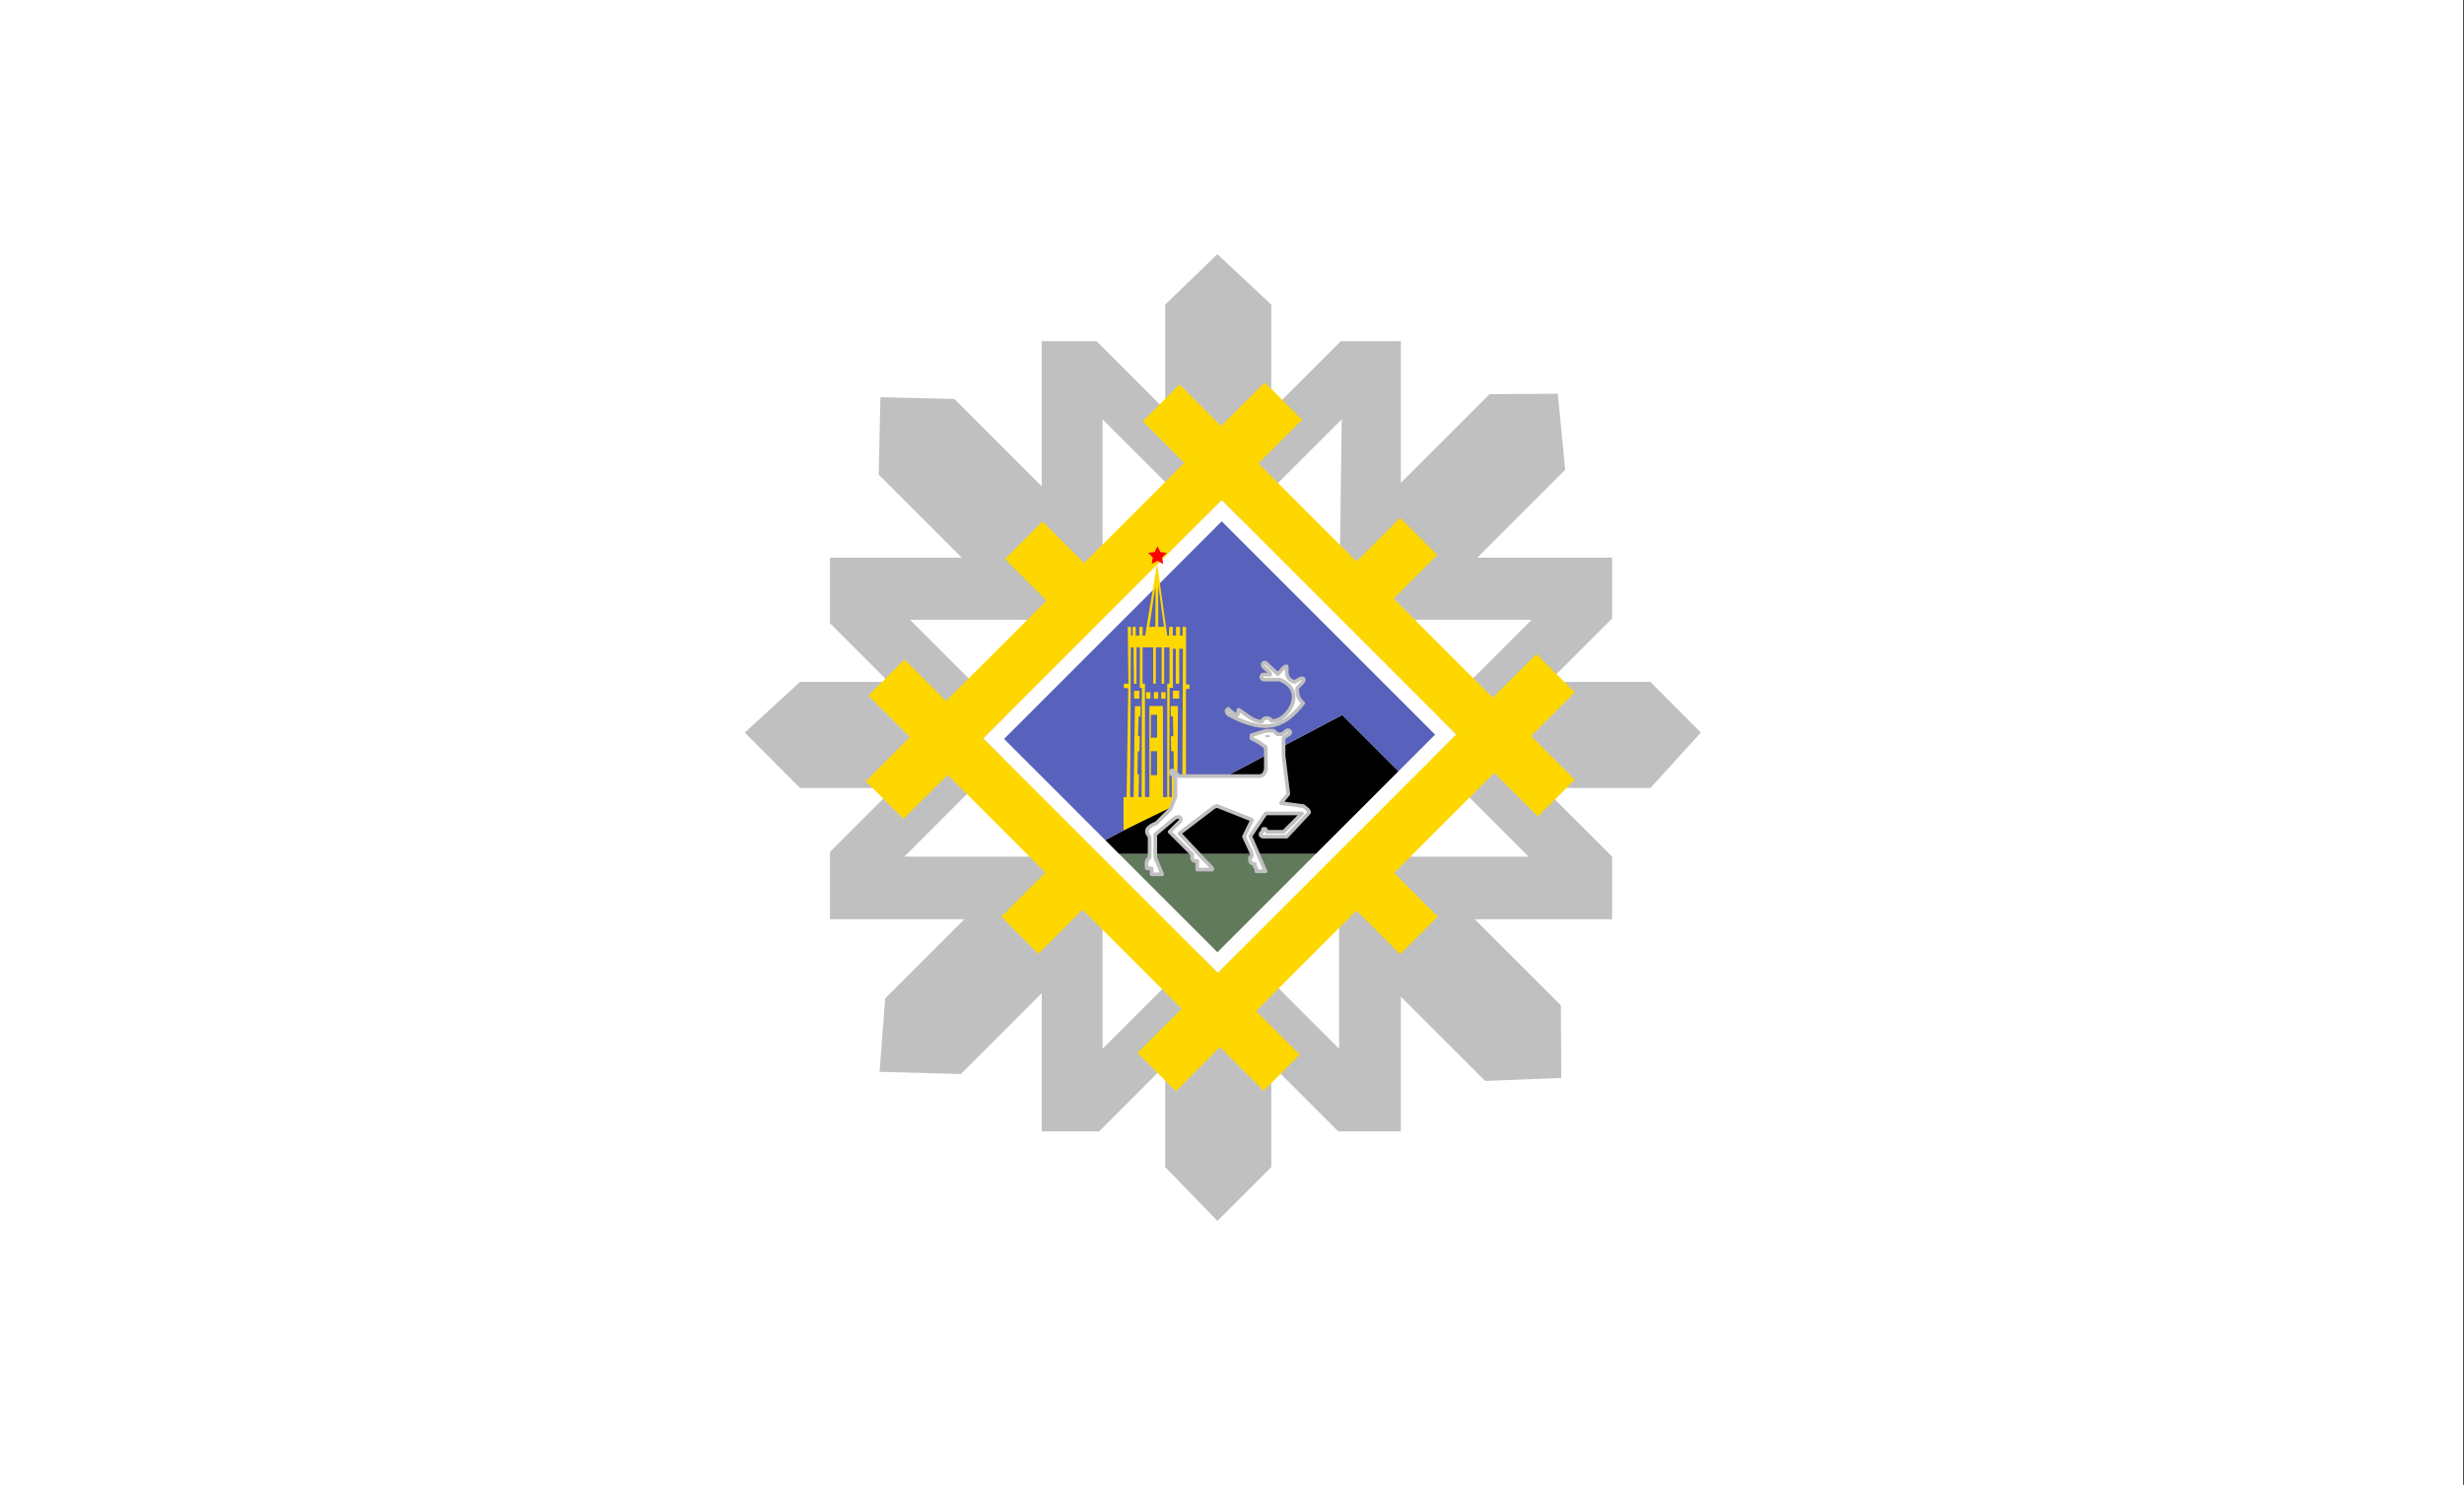
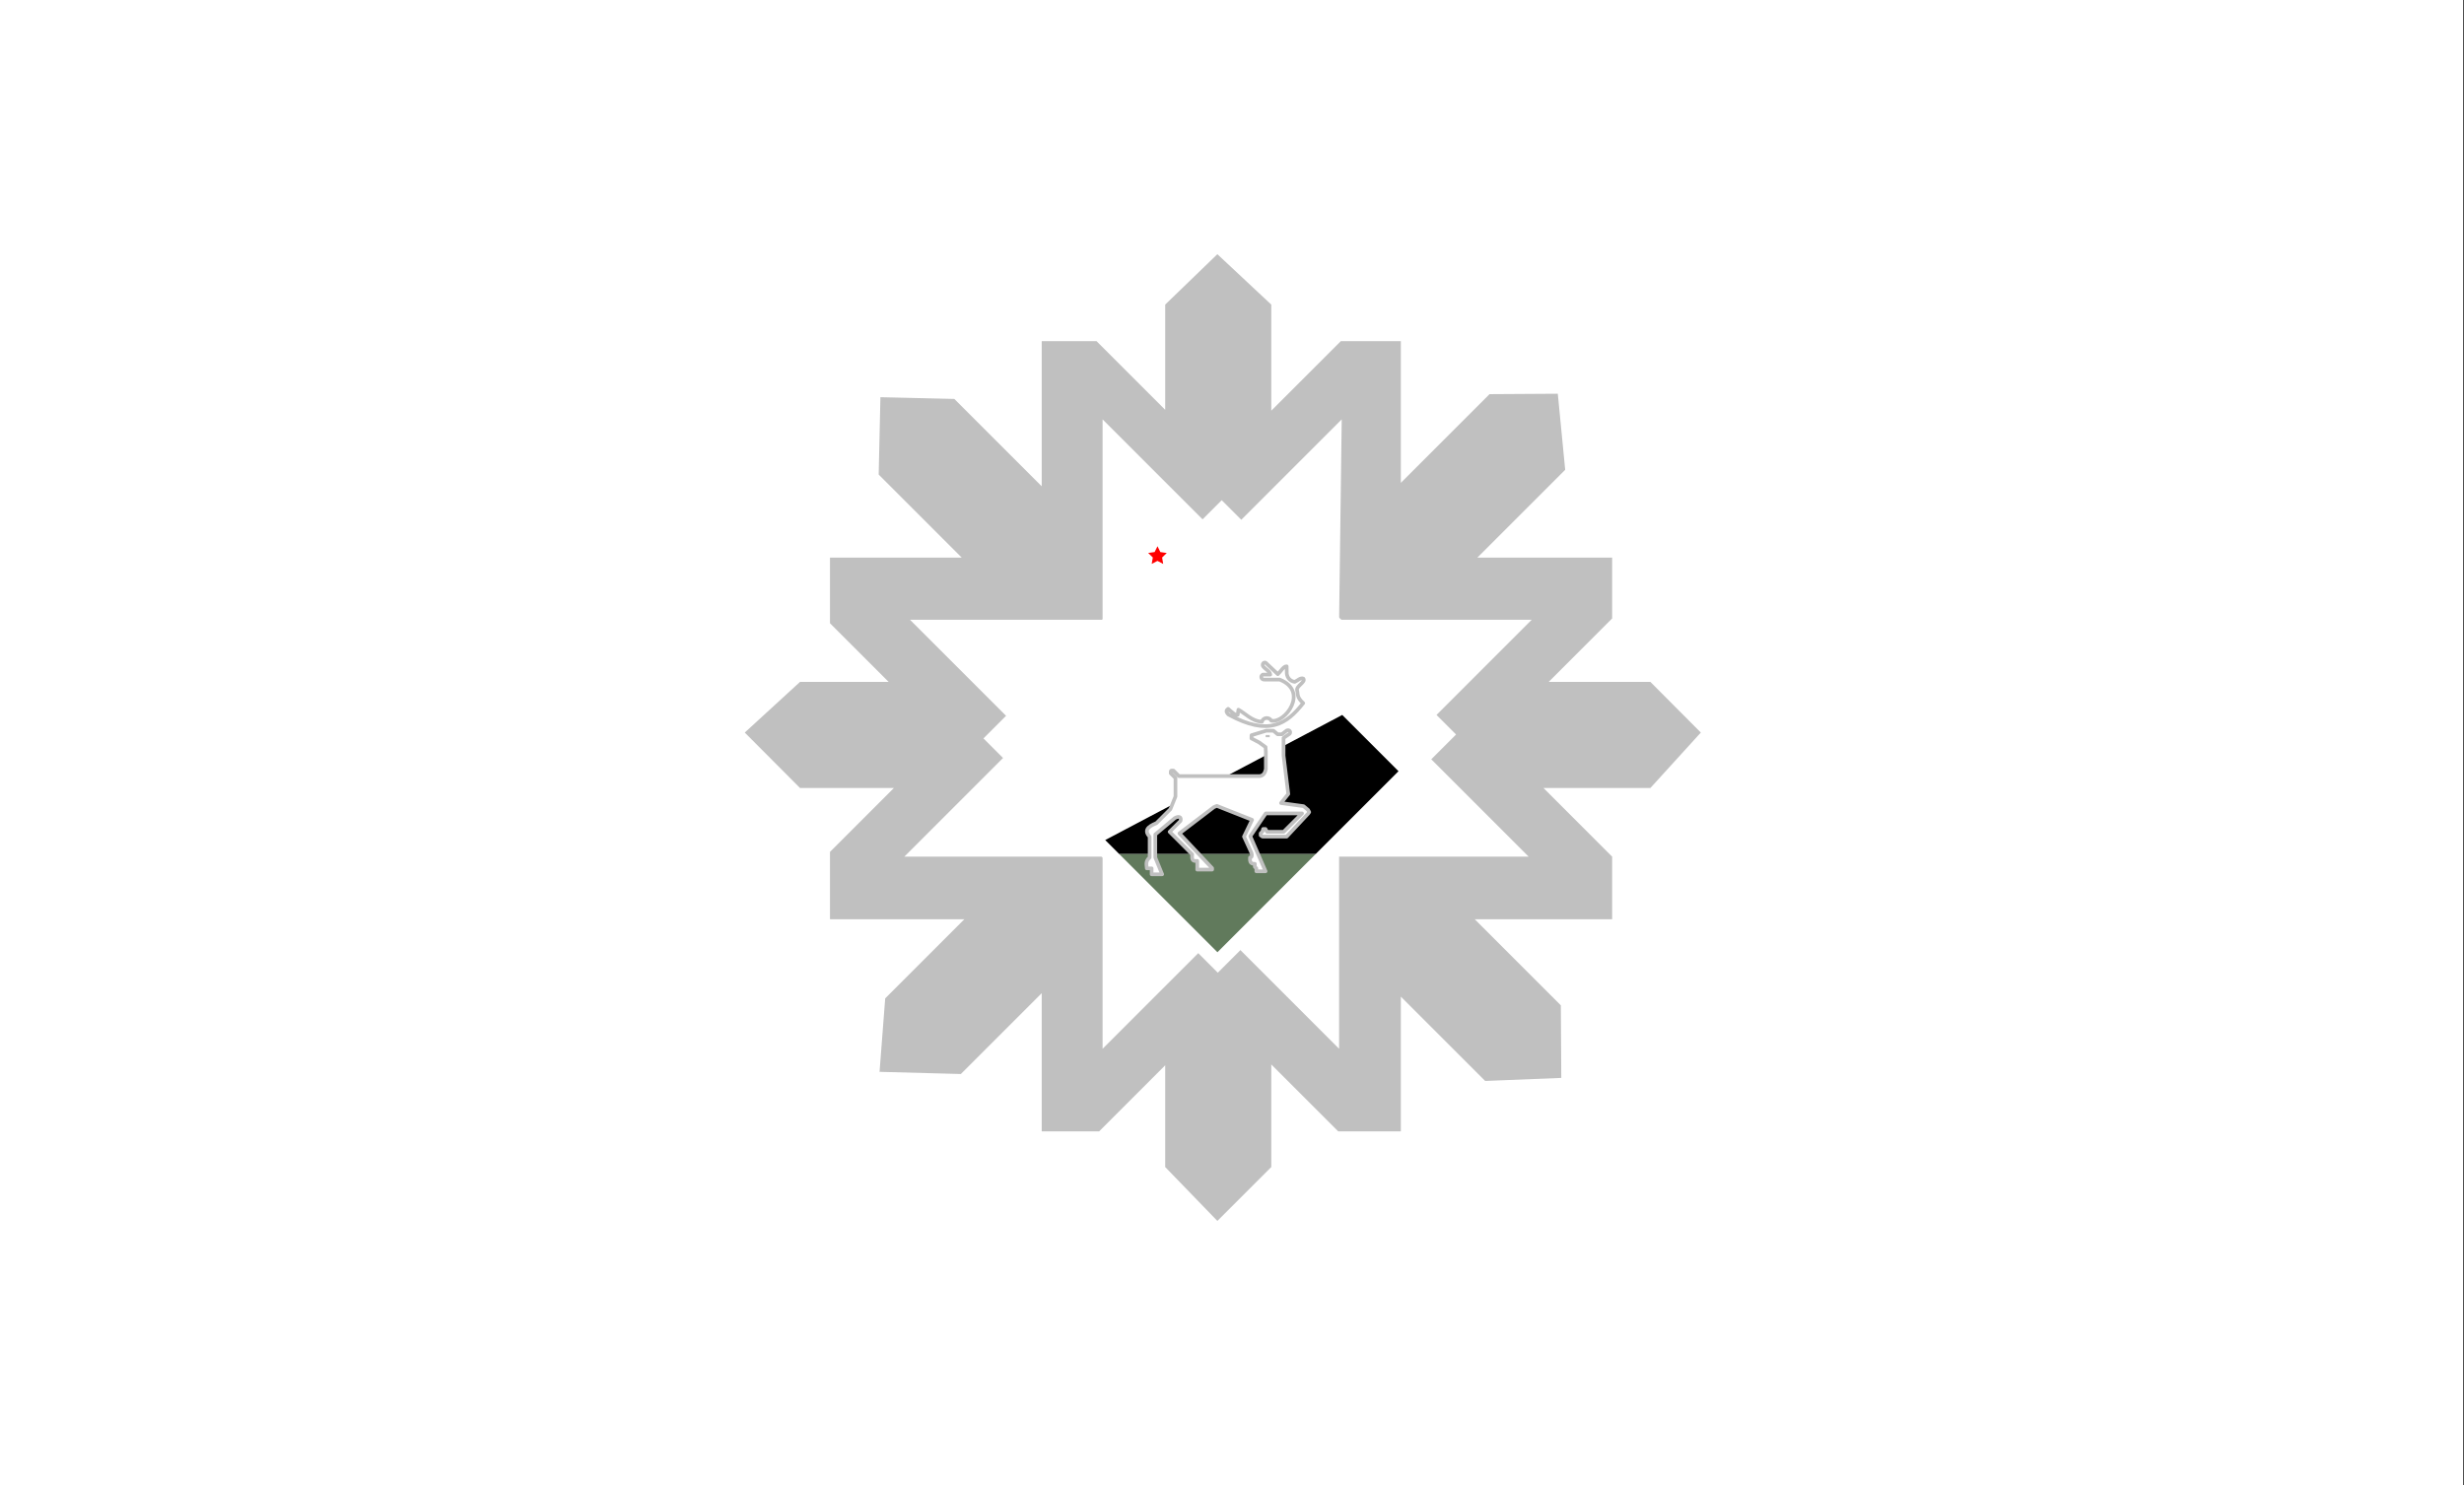
<svg xmlns="http://www.w3.org/2000/svg" version="1.1" width="8733" height="5265" id="svg2" style="display:inline">
  <rect width="100%" height="100%" fill="#333333" stroke="none" />
  <defs id="defs29" />
  <g id="layer17">
    <rect width="8730" height="5265" x="0" y="4.7317705e-13" id="rect4159" style="fill:#ffffff;fill-opacity:1;stroke:none" />
  </g>
  <g id="layer1" style="display:inline">
    <path d="m 4314.625,901.062 -184.906,178.75 0,372.906 -243.469,-243.469 -194.156,0 0,514.656 -309.719,-309.719 -261.969,-6.156 -6.156,274.281 294.312,294.312 -466.906,0 0,232.688 208.031,208.031 -314.344,0 -195.719,179.5 195.719,196.469 332.844,0 -226.531,226.531 0,238.844 476.156,0 -280.469,280.469 -20.031,260.406 288.156,7.719 286.625,-286.625 0,490.031 203.406,0 234.219,-234.25 0,360.594 184.906,191.063 191.094,-191.063 0,-363.656 237.312,237.312 221.875,0 0,-477.719 298.969,298.969 269.656,-10.812 -1.562,-257.312 -305.094,-305.125 486.938,0 0,-221.875 -243.469,-243.5 379.062,0 178.75,-196.469 -178.75,-179.5 -360.562,0 224.969,-224.969 0,-215.75 -477.688,0 311.281,-311.281 -26.219,-269.656 -241.906,1.531 -314.375,314.375 0,-502.344 -212.625,0 -246.562,246.531 0,-375.969 -191.094,-178.75 z m -406.781,585.531 423.75,423.781 423.75,-423.781 -9.25,710.375 682.656,0 -425.312,425.312 414.531,414.531 -671.875,0 0,681.094 -419.125,-419.156 -419.125,419.156 0,-681.094 -702.688,0 429.938,-429.938 -409.906,-409.906 682.656,0 0,-710.375 z" id="path3062" style="fill:#c0c0c0;fill-opacity:1;stroke:none" />
  </g>
  <g id="layer3" style="display:inline">
-     <path d="M 4482.594,1355.625 4327.75,1510.5 l -147.188,-147.156 -130.188,130.187 147.156,147.156 -355.187,355.188 -147.156,-147.156 -133.312,133.312 147.188,147.156 -355.969,355.938 -147.156,-147.156 -127.906,127.906 147.156,147.156 -156.406,156.406 133.313,133.312 157.156,-155.656 345.938,345.937 -156.406,156.406 131.75,131.75 156.406,-156.406 351.344,351.344 -156.406,156.406 135.594,135.594 156.406,-156.406 154.875,154.875 127.906,-127.906 -154.875,-154.844 355.969,-355.969 154.844,154.875 133.312,-133.312 -154.875,-154.844 355.188,-355.188 154.875,154.844 130.187,-130.188 -154.844,-154.875 154.844,-154.875 -135.594,-135.594 -154.875,154.875 L 4939.5,2122.25 5094.344,1967.375 4962.594,1835.625 4807.75,1990.5 4460.25,1643 4615.125,1488.156 4482.594,1355.625 z m -152.531,417.594 830.562,830.562 -844.438,844.438 -830.562,-830.563 844.438,-844.437 z" id="path3912" style="fill:#ffd700;fill-opacity:1;stroke:none" />
-   </g>
+     </g>
  <g id="layer5" style="display:inline">
    <path d="m 3485.612,2617.661 844.437,-844.437 830.568,830.568 -844.437,844.437 z" id="path3921" style="fill:#ffffff;fill-opacity:1;stroke:none" />
  </g>
  <g id="layer6" style="display:inline">
    <path d="m 3966.184,3026.939 697.351,0 -348.676,348.676 z" id="path3935" style="fill:#617a5c;fill-opacity:1;stroke:none" />
  </g>
  <g id="layer8" style="display:inline">
    <path d="m 4663.535,3026.939 293.105,-293.105 -199.399,-199.399 -840.09,443.472 49.032,49.032 z" id="path3940" style="fill:#000000;fill-opacity:1;stroke:none" />
  </g>
  <g id="layer9" style="display:inline">
-     <path d="m 5086.304,2604.17 -129.664,129.664 -199.399,-199.399 -840.091,443.47 -358.48,-358.48 771.445,-771.445 z" id="path3942" style="fill:#5861bb;fill-opacity:1;stroke:none" />
-   </g>
+     </g>
  <g id="layer14" style="display:inline">
-     <path d="m 4101.219,1998.156 -42.781,254.938 78.5,0 -35.719,-254.938 z M 4105,2074.5 l 20.594,147.812 -20.594,0 0,-147.812 z m -9.5,0.5 -0.5,147.312 -21.344,0 L 4095.5,2075 z" id="path4112" style="fill:#ffd700;fill-opacity:1;stroke:none" />
-   </g>
+     </g>
  <g id="layer15" style="display:inline">
    <path d="m 4118.75,2008.5 -17.566,-9.289 -17.61,9.205 3.406,-19.577 -14.196,-13.904 19.671,-2.811 8.836,-17.798 8.752,17.84 19.657,2.904 -14.262,13.836 z" transform="matrix(1.156,0,0,1.156,-638.664,-322.799)" id="path4127" style="fill:#ff0000;fill-opacity:1;stroke:none" />
  </g>
  <g id="layer11" style="fill:#ffd700;fill-opacity:1;display:inline">
-     <path d="m 3996.906,2222.312 2.5,201.531 -16.281,0 0,15.562 15.562,0 -5.656,386.063 -10.969,0 0,118.094 221.344,-107.469 0,-393.875 12.375,0 0,-15.531 -12.031,0 0,-204.375 -12.375,0 0,30.781 -9.188,0 0,-30.781 -14.156,0 0,30.781 -11.312,0 0,-30.781 -13.063,0 0,30.781 -17.687,0 0,-30.781 -10.594,0 0,30.781 -19.469,0 0,-30.781 -12.719,0 0,30.781 -33.219,0 0,-30.781 -12.031,0 0,30.781 -12.375,0 0,-30.781 -11.312,0 0,30.781 -5.656,0 0,-30.781 -11.688,0 z m 10.969,72.5 9.562,0 1.406,129.031 9.187,0 0,-129.031 12.031,0 -0.375,143.531 7.438,0 -1.062,387.125 -10.875,0 1.688,-80.594 -5.688,0 1.719,-82.031 5.281,0.094 1.5,-53.125 -6,0 1.969,-70 5.469,0 1.406,-36.406 -20.156,0 -4.594,322.063 -12.375,0 2.469,-530.656 z m 41.719,0 37.469,0 0,128.688 9.562,0 0,-128.688 20.5,0 0,128.688 9.188,0 0,-128.688 18.75,0 0,128.688 -8.125,0 0,401.969 -14.844,0 -0.375,-322.438 -48.063,0 0,322.438 -15.562,0 L 4058,2423.5 l -8.562,0 0.156,-128.688 z M 4157,2300 l 10.5,0 0,123.5 12,0 0,-123.5 13,0 -2,525.469 -18.031,0 2.531,-322.438 -26,0 0.875,36.781 7.219,0 1.594,70 -8.875,0 1.125,53.031 8.344,0 1.344,82.031 -7.656,0 0.312,80.594 -9.281,0 1.5,-386.969 11.5,-0.5 0,-138 z m 0.094,148.594 0,27.937 22.25,0 0,-27.937 -22.25,0 z M 4019.5,2449 l 0,27.5 18.5,0 0,-27.5 -18.5,0 z m 70.281,4.375 0,23.5 15.188,0 0,-23.5 -15.188,0 z m -27.594,0.125 0,23.5 15.219,0 0,-23.5 -15.219,0 z m 53.594,0 0,23.5 15.188,0 0,-23.5 -15.188,0 z M 4079,2534 l 22,0 0,81 -22,0 0,-81 z m 0,129 22,0 0,85 -22,0 0,-85 z" id="path4012" style="fill:#ffd700;fill-opacity:1;stroke:none" />
-   </g>
+     </g>
  <g id="layer10" style="fill:#ffffff;fill-opacity:1;stroke:#000000;stroke-width:13;stroke-miterlimit:4;stroke-opacity:1;stroke-dasharray:none;display:inline">
    <path d="m 4064.593,3078.299 17.035,0 0,21.044 37.411,0 -24.384,-59.457 0,-81.837 68.809,-57.786 c 13.869,-7.955 25.189,-5.199 20.376,10.021 l -38.413,38.413 79.999,80 c -2.204,22.164 3.041,24.237 17.87,23.215 l 0,30.73 52.776,0 0,-5.01 -112.232,-119.248 -3.675,-4.008 122.254,-93.193 10.354,-4.343 124.926,49.436 -28.726,59.456 26.388,57.501 c 2.874,8.218 2.099,16.653 -5.01,16.653 -1.319,18.733 4.264,22.401 17.035,22.38 l 0,10.689 5.344,5.344 0,10.355 32.735,0 -54.112,-124.257 54.78,-80.834 128.6,0 -65.135,65.135 -58.788,0 -5.678,-10.021 -8.351,0 -2.411,8.999 -6.273,6.366 0,7.014 6.346,4.676 85.845,0 76.158,-81.502 3.675,-5.344 -4.009,-7.683 -16.033,-13.361 -79.832,-11.023 25.72,-32.066 -16.701,-136.283 0,-62.463 21.712,-15.031 c 5.523,-7.111 -1.964,-15.7 -11.023,-11.023 l -16.702,13.027 -15.031,0 -15.031,-12.693 -25.052,0 -52.442,16.034 -0.334,11.357 27.056,14.029 23.048,16.701 1.002,15.699 0,62.463 c -2.792,13.686 -8.934,23.462 -22.38,24.718 l -285.592,0 -19.541,-19.541 c -10.18,-0.731 -9.52,-0.054 -9.52,9.52 l 16.701,16.701 0,65.803 -18.038,44.76 -49.269,49.269 c -33.198,13.69 -43.416,26.778 -24.217,48.601 l 0,73.486 c -13.681,11.829 -12.032,21.169 -10.021,38.413 z" id="path3057" style="fill:#ffffff;fill-opacity:1;stroke:#c0c0c0;stroke-width:13;stroke-linecap:butt;stroke-linejoin:round;stroke-miterlimit:4;stroke-opacity:1;stroke-dasharray:none;display:inline;enable-background:new" />
    <path d="m 4480.297,2409.091 55.139,0 c 104.829,41.524 18.985,156.19 -29.846,145.688 -6.357,-13.571 -29.405,-12.353 -32.881,3.541 -34.649,-0.611 -61.536,-31.334 -83.466,-42.492 l -2.529,18.211 c -8.007,2.81 -20.554,-9.393 -33.893,-21.246 -5.891,4.557 -9.637,9.115 0.925,20.111 144.063,78.763 206.836,33.252 265.157,-40.346 -23.6,-21.307 -17.947,-31.644 -21.752,-45.528 -3.204,-15.85 31.532,-29.171 22.258,-41.48 -10.792,-4.216 -20.572,7.756 -30.857,11.635 -15.345,-3.035 -25.63,-13.152 -27.823,-28.834 l -0.508,-26.305 c -10.96,-0.843 -20.909,18.548 -31.363,27.822 l -42.998,-40.469 c -7.537,-3.695 -15.074,6.918 -7.588,14.67 7.925,9.105 22.427,15.682 23.776,27.317 l -26.305,0 c -10.309,5.999 -4.831,17.705 4.553,17.705 z" id="path3874" style="fill:#ffffff;fill-opacity:1;stroke:#c0c0c0;stroke-width:13;stroke-linecap:butt;stroke-linejoin:round;stroke-miterlimit:4;stroke-opacity:1;stroke-dasharray:none;display:inline;enable-background:new" />
    <rect width="14.334" height="7.77" x="4485.833" y="2605.545" id="rect3822" style="fill:#c0c0c0;fill-opacity:1;stroke:none;display:inline;enable-background:new" />
  </g>
</svg>